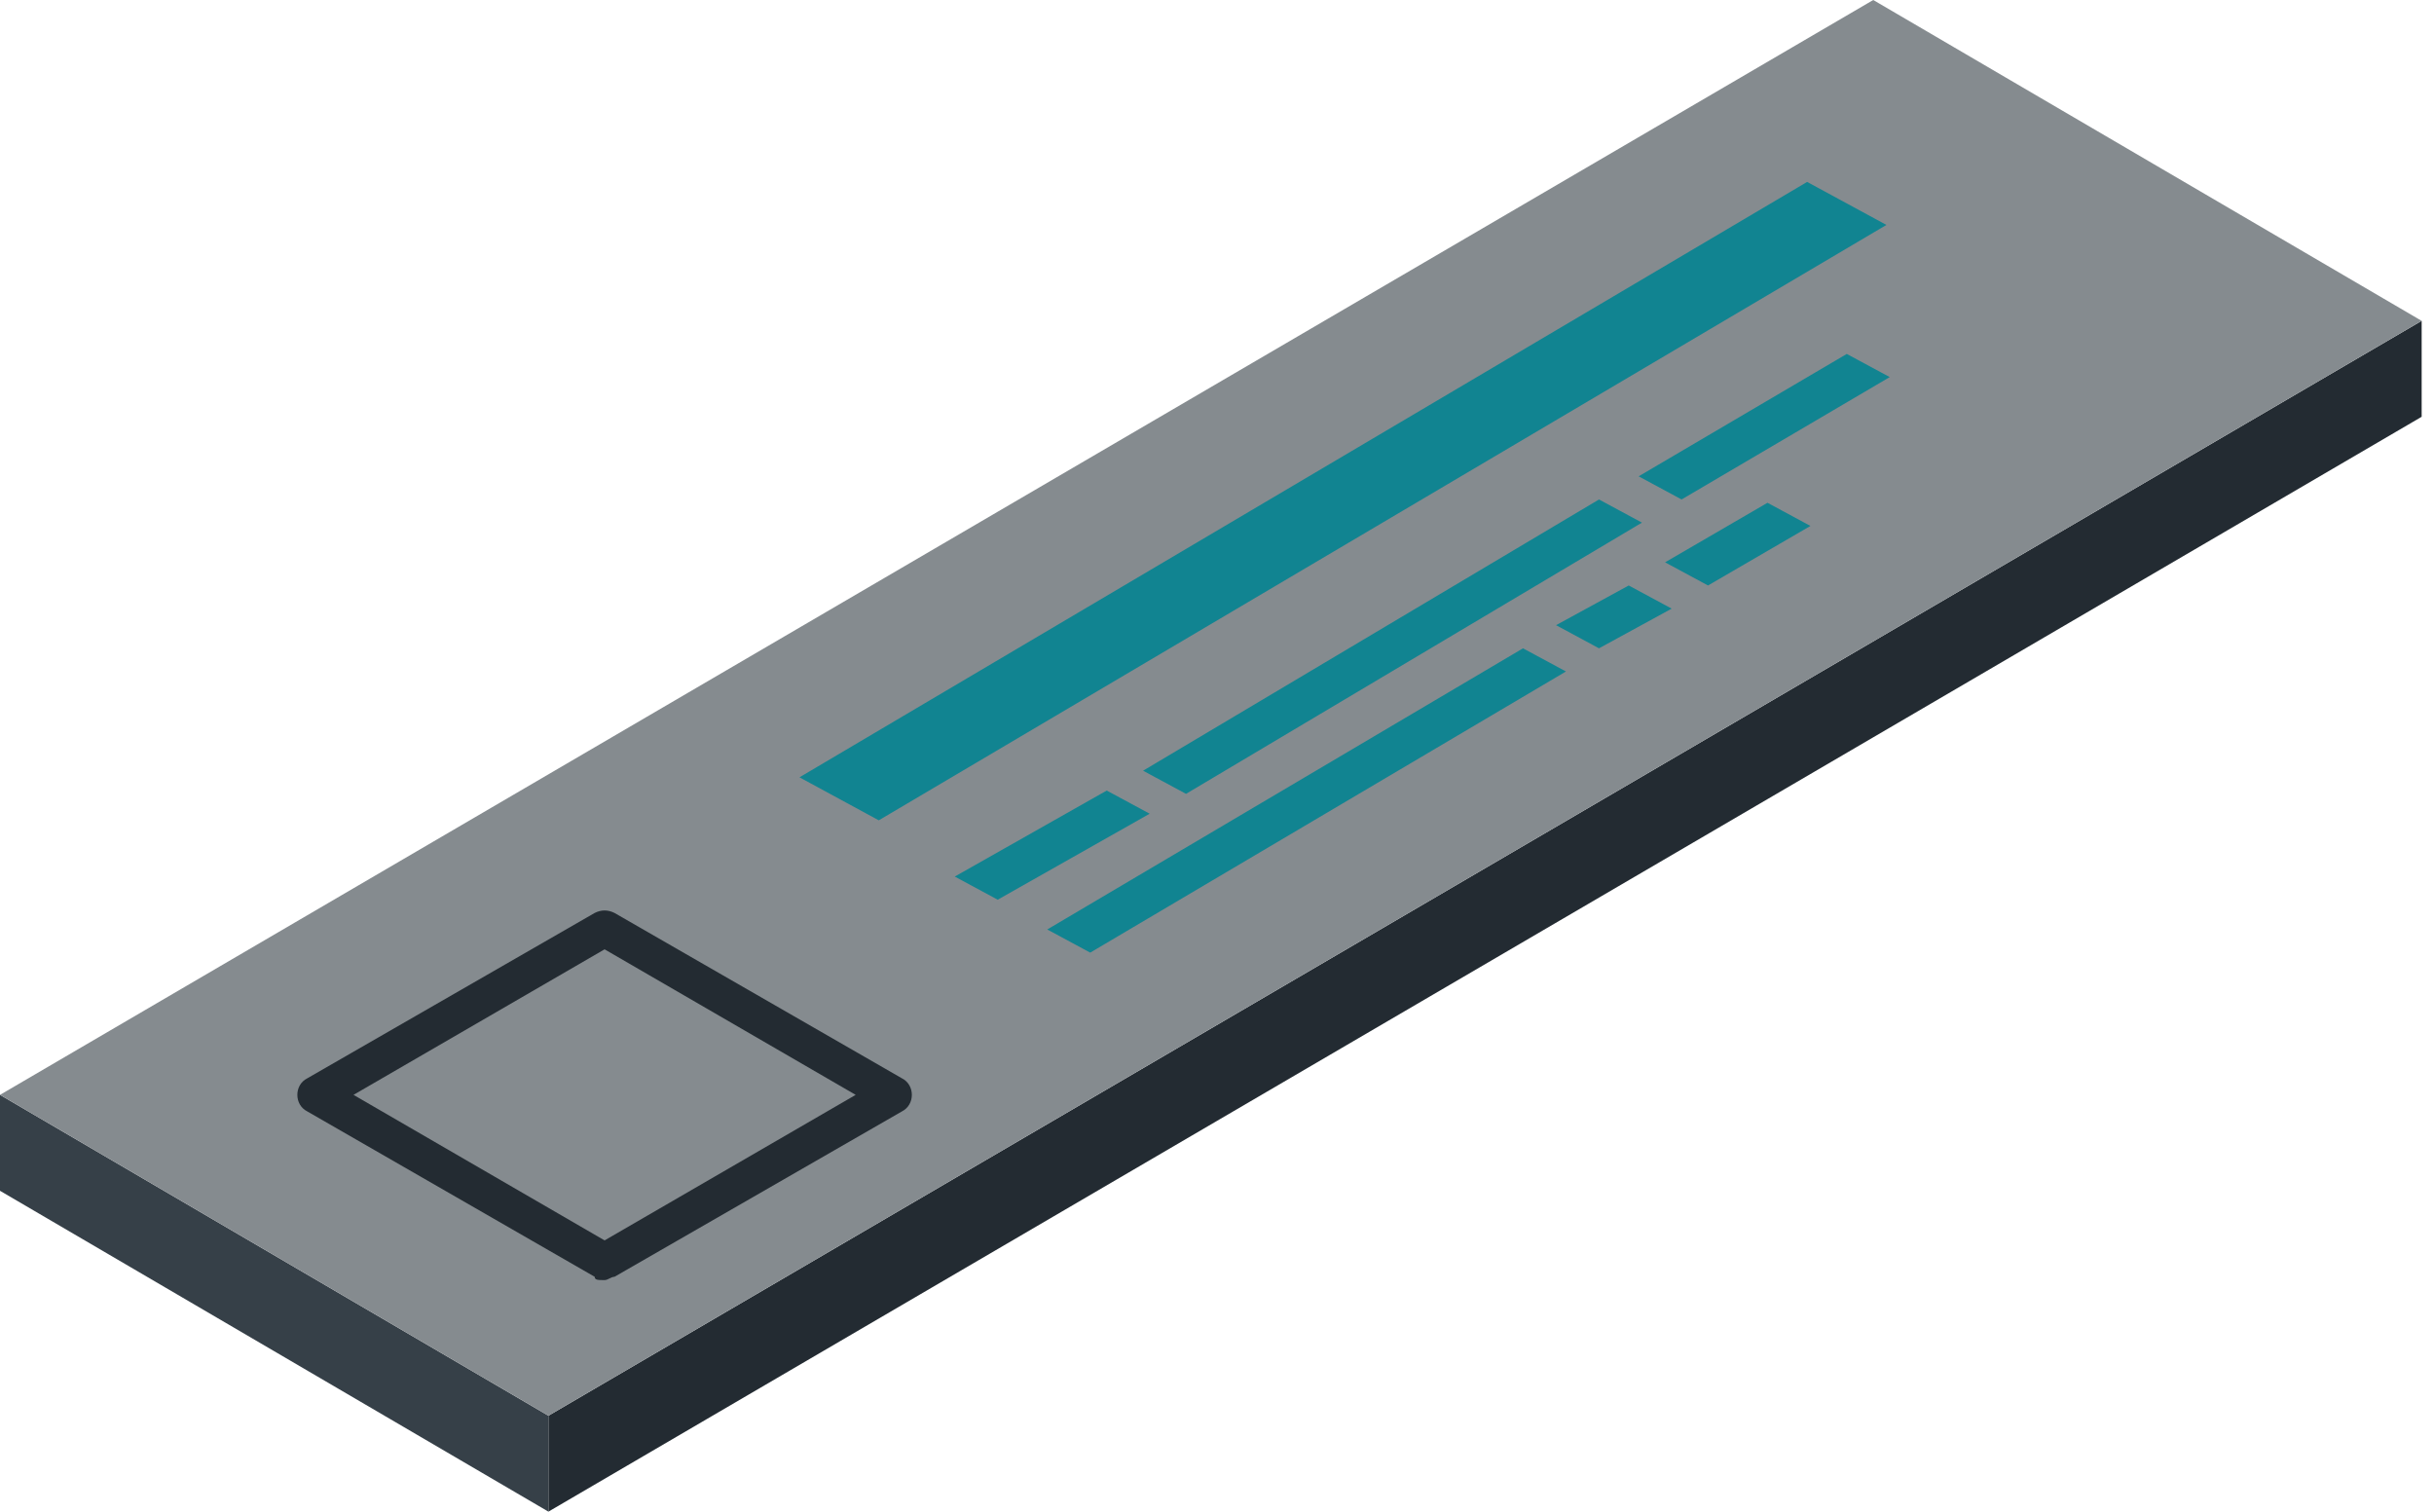
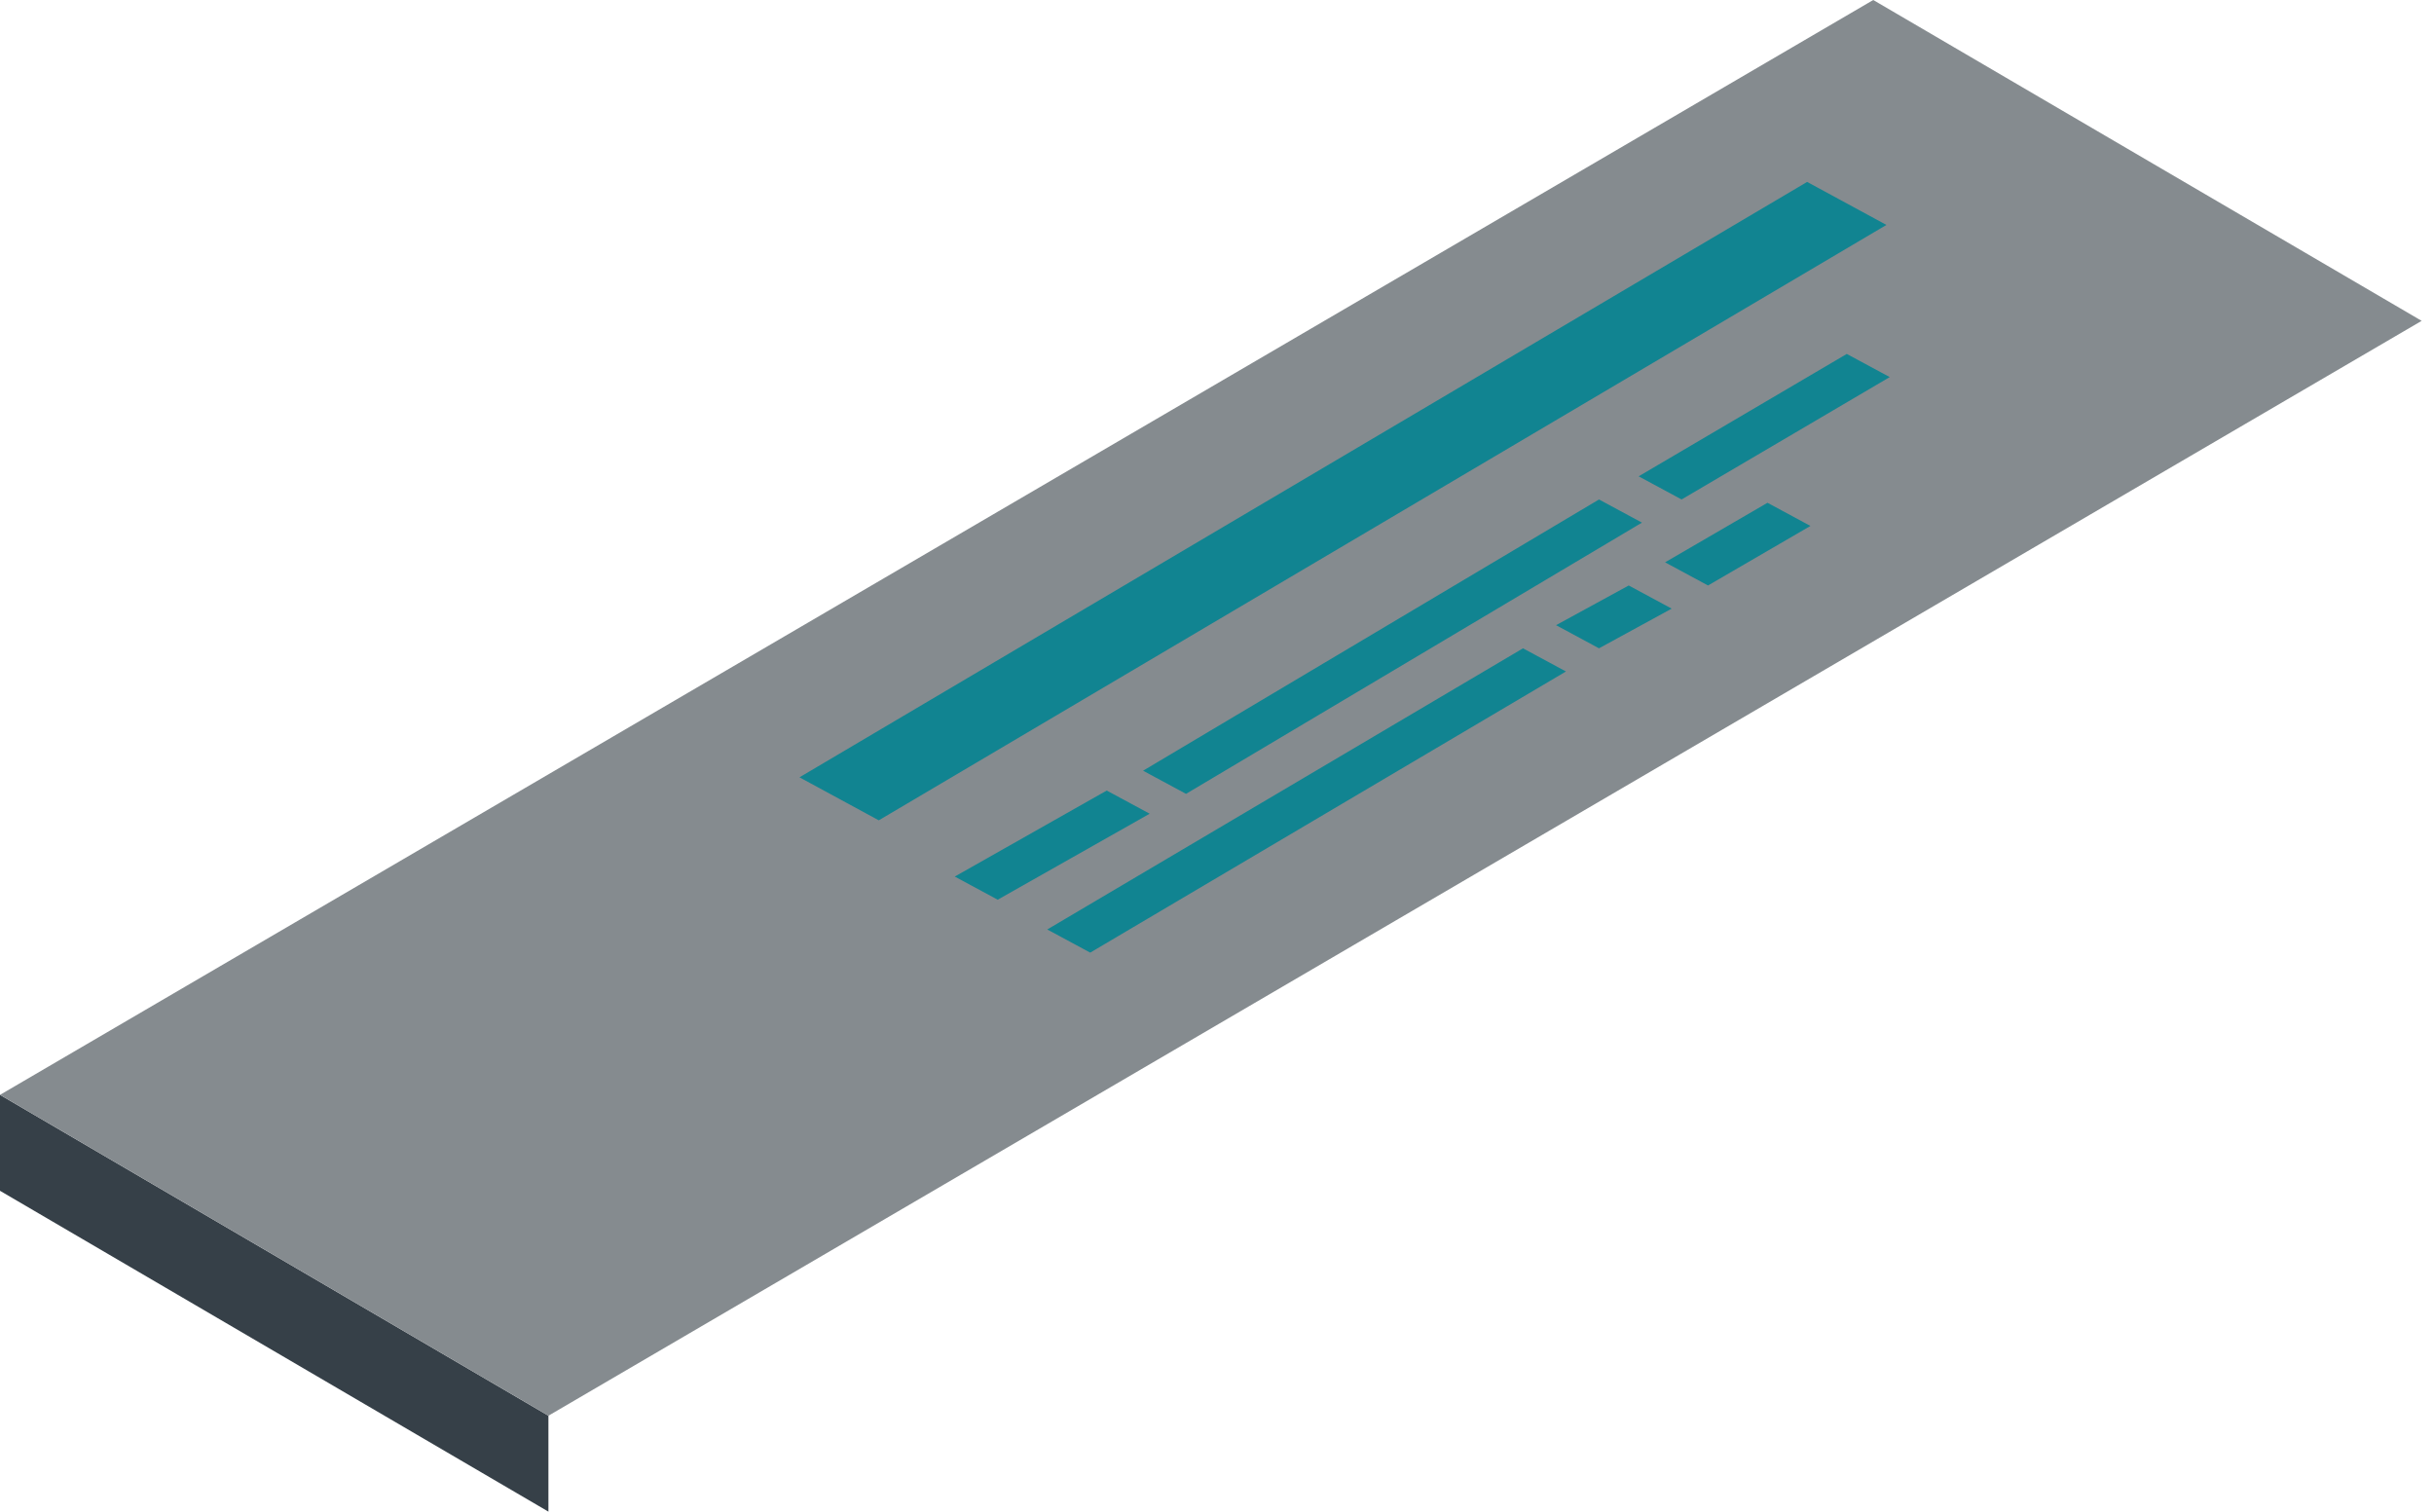
<svg xmlns="http://www.w3.org/2000/svg" width="190" height="118" viewBox="0 0 190 118" fill="none">
-   <path d="M42.81 110.512V118L189.037 32.534V25.046L42.81 110.512Z" fill="#232B32" />
  <path d="M42.811 110.512V118L0 92.954V85.466L42.811 110.512Z" fill="#364048" />
  <path d="M0 85.466L42.811 110.512L189.037 25.046L146.227 0L0 85.466Z" fill="#858B8F" />
-   <path d="M46.422 99.667L23.985 86.757C23.469 86.499 23.211 85.982 23.211 85.466C23.211 84.95 23.469 84.433 23.985 84.175L46.422 71.265C46.937 71.007 47.453 71.007 47.969 71.265L70.406 84.175C70.922 84.433 71.18 84.95 71.18 85.466C71.18 85.982 70.922 86.499 70.406 86.757L47.969 99.667C47.711 99.667 47.453 99.925 47.195 99.925C46.679 99.925 46.422 99.925 46.422 99.667ZM47.195 74.105L27.595 85.466L47.195 96.827L66.795 85.466L47.195 74.105Z" fill="#232B32" />
  <path d="M127.914 37.182L131.266 38.989L147.514 29.436L144.161 27.628L127.914 37.182ZM127.14 45.703L121.466 48.801L124.819 50.608L130.493 47.51L127.14 45.703ZM92.582 61.969L128.172 40.797L124.819 38.989L89.229 60.162L92.582 61.969ZM137.972 39.247L129.977 43.895L133.329 45.703L141.324 41.055L137.972 39.247ZM141.066 14.201L62.408 60.678L68.598 64.035L147.256 17.558L141.066 14.201ZM86.392 61.711L74.529 68.425L77.882 70.232L89.745 63.519L86.392 61.711ZM118.887 50.608L81.75 72.556L85.103 74.363L122.24 52.416L118.887 50.608Z" fill="#118491" />
</svg>